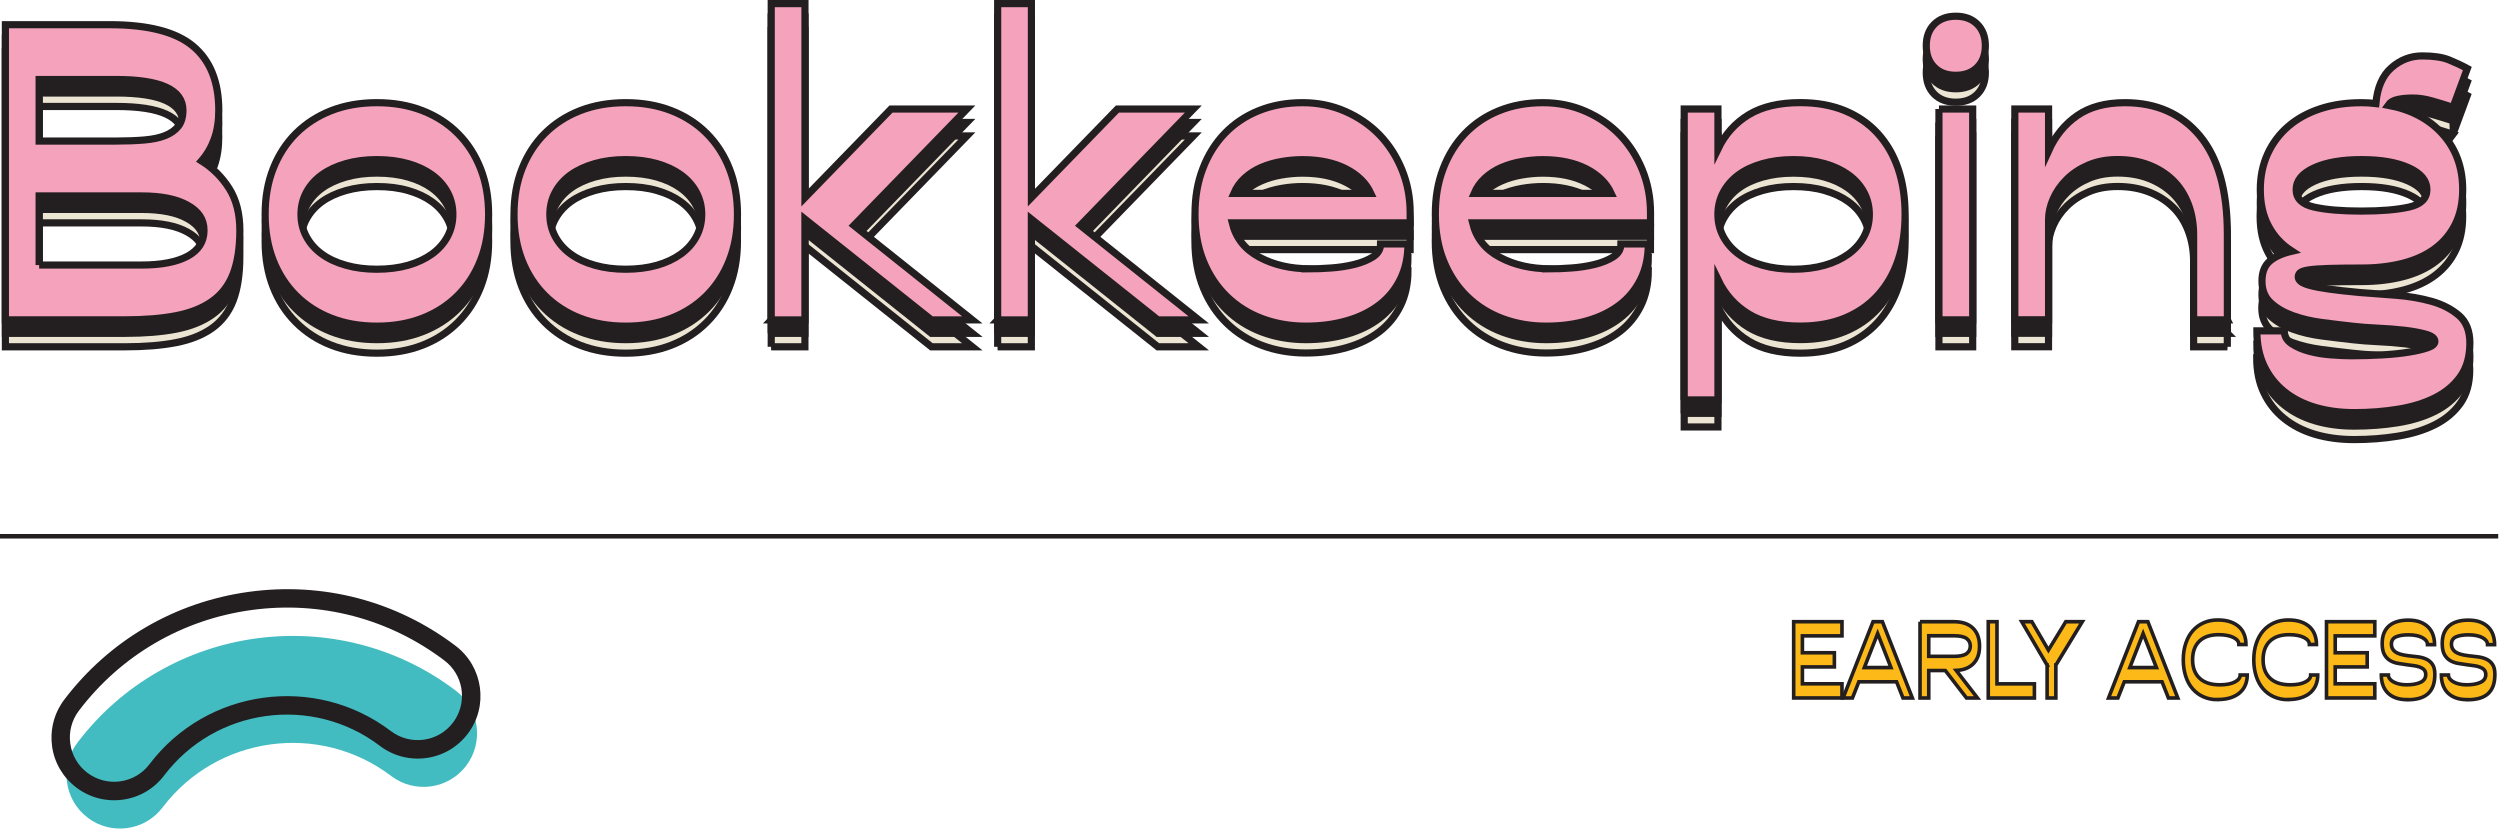
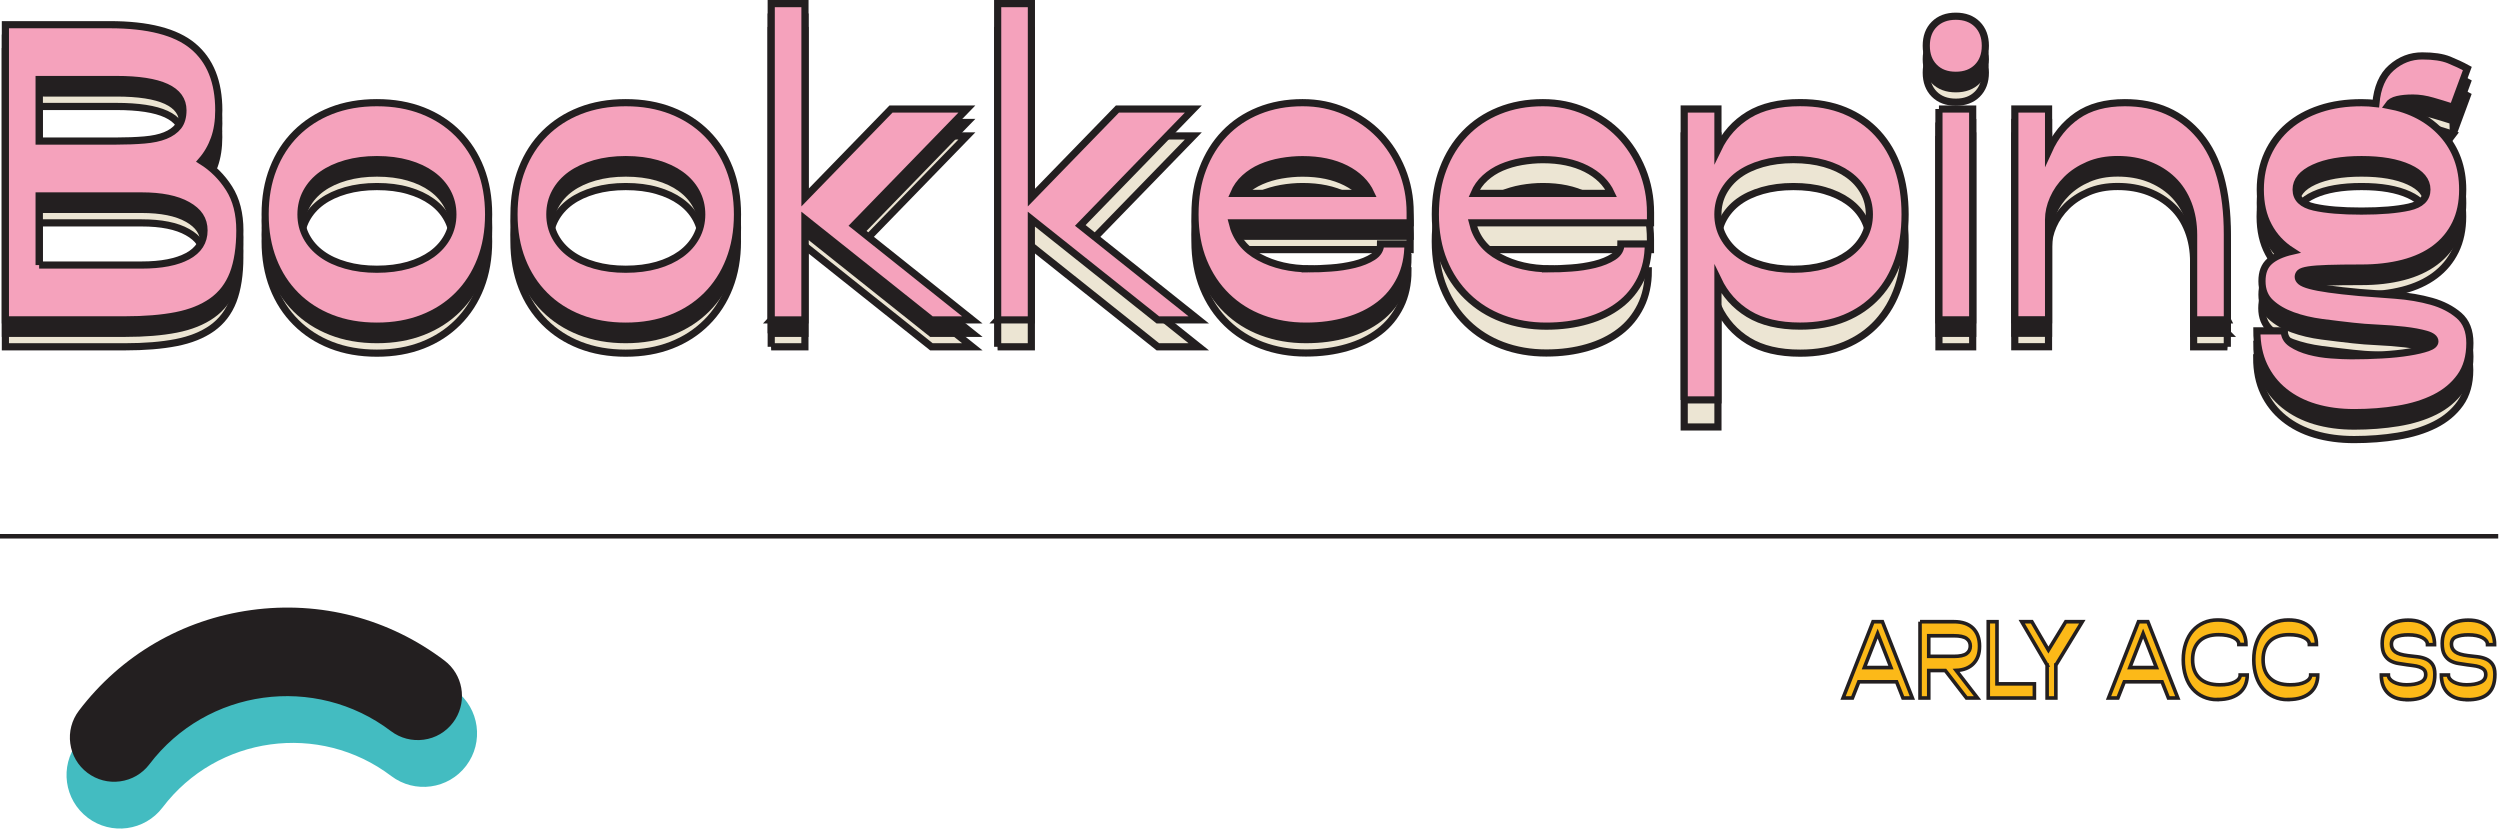
<svg xmlns="http://www.w3.org/2000/svg" id="a" width="463.81" height="153.72" viewBox="0 0 463.81 153.72">
  <g>
    <path d="M16.27,151.7c-4.37-3.31-5.22-9.54-1.91-13.91,16.7-22.02,48.2-26.34,70.22-9.64,4.37,3.31,5.22,9.54,1.91,13.91-3.31,4.37-9.54,5.22-13.91,1.91-13.3-10.09-32.32-7.48-42.41,5.82-3.31,4.37-9.54,5.22-13.91,1.91Z" fill="#43bcc1" />
-     <path d="M9.65,138.41c.42,3.08,2.02,5.81,4.5,7.69,2.48,1.88,5.54,2.68,8.62,2.26,3.08-.42,5.81-2.02,7.69-4.5,9.52-12.54,27.47-15.01,40.01-5.49,2.48,1.88,5.54,2.68,8.62,2.26,3.08-.42,5.81-2.02,7.69-4.5,3.88-5.09,2.87-12.42-2.24-16.3-11.01-8.35-24.64-11.92-38.37-10.03-13.73,1.89-25.89,8.99-34.25,20-.22,.29-.42,.58-.61,.89-1.44,2.3-2.02,5.01-1.65,7.73Zm74.39-4.35c-1.33,1.75-3.25,2.88-5.43,3.17s-4.33-.27-6.08-1.59c-14.05-10.66-34.15-7.9-44.81,6.15-1.33,1.75-3.25,2.87-5.43,3.17-2.17,.3-4.33-.27-6.08-1.59-1.75-1.33-2.88-3.25-3.17-5.43-.3-2.17,.27-4.33,1.59-6.08,7.8-10.28,19.16-16.92,31.99-18.68,12.83-1.76,25.55,1.57,35.84,9.37,3.41,2.58,4.23,7.33,2.01,10.89-.13,.21-.27,.42-.43,.62Z" fill="#231f20" />
+     <path d="M9.65,138.41Zm74.39-4.35c-1.33,1.75-3.25,2.88-5.43,3.17s-4.33-.27-6.08-1.59c-14.05-10.66-34.15-7.9-44.81,6.15-1.33,1.75-3.25,2.87-5.43,3.17-2.17,.3-4.33-.27-6.08-1.59-1.75-1.33-2.88-3.25-3.17-5.43-.3-2.17,.27-4.33,1.59-6.08,7.8-10.28,19.16-16.92,31.99-18.68,12.83-1.76,25.55,1.57,35.84,9.37,3.41,2.58,4.23,7.33,2.01,10.89-.13,.21-.27,.42-.43,.62Z" fill="#231f20" />
  </g>
  <g>
-     <path d="M332.77,115.34h8.96v2.63h-7.34v3.13h5.93v2.63h-5.93v3.13h7.34v2.63h-8.96v-14.16Z" fill="#fcb918" stroke="#231f20" stroke-miterlimit="10" stroke-width=".67" />
    <path d="M347.49,115.34h1.74l5.56,14.16h-1.74l-1.19-3.01h-7l-1.19,3.01h-1.74l5.56-14.16Zm-1.6,8.51h4.93l-2.47-6.31-2.47,6.31Z" fill="#fcb918" stroke="#231f20" stroke-miterlimit="10" stroke-width=".67" />
    <path d="M356.21,115.34h6.31c1.51,0,2.68,.4,3.5,1.19,.82,.8,1.23,1.91,1.23,3.34s-.37,2.44-1.12,3.23c-.75,.79-1.82,1.22-3.21,1.28l3.96,5.12h-2.04l-3.94-5.1h-3.07v5.1h-1.62v-14.16Zm1.62,6.43h4.65c1.12,0,1.91-.17,2.37-.51,.46-.34,.69-.8,.69-1.4s-.23-1.06-.69-1.4c-.46-.34-1.25-.51-2.37-.51h-4.65v3.8Z" fill="#fcb918" stroke="#231f20" stroke-miterlimit="10" stroke-width=".67" />
    <path d="M368.87,115.34h1.62v11.53h6.94v2.63h-8.56v-14.16Z" fill="#fcb918" stroke="#231f20" stroke-miterlimit="10" stroke-width=".67" />
    <path d="M379.77,123.37l-4.69-8.03h1.88l3.07,5.26,3.22-5.26h3.07l-4.89,8.03h-.02v6.13h-1.62v-6.13h-.02Z" fill="#fcb918" stroke="#231f20" stroke-miterlimit="10" stroke-width=".67" />
    <path d="M396.74,115.34h1.74l5.56,14.16h-1.74l-1.19-3.01h-7l-1.19,3.01h-1.74l5.56-14.16Zm-1.6,8.51h4.93l-2.47-6.31-2.47,6.31Z" fill="#fcb918" stroke="#231f20" stroke-miterlimit="10" stroke-width=".67" />
    <path d="M411.38,129.8c-.94,0-1.8-.17-2.58-.52-.78-.34-1.44-.83-2-1.47-.56-.63-.99-1.41-1.29-2.33-.3-.92-.46-1.94-.46-3.07s.16-2.16,.47-3.07c.31-.92,.74-1.69,1.3-2.33s1.23-1.12,2.01-1.47,1.65-.52,2.61-.52,1.73,.12,2.4,.36c.67,.24,1.21,.57,1.63,.98s.72,.89,.92,1.45c.2,.55,.29,1.14,.29,1.76h-1.31c0-.53-.34-.96-1.01-1.3-.67-.34-1.6-.52-2.77-.52-1.55,0-2.74,.41-3.57,1.22-.83,.82-1.24,1.96-1.24,3.43s.43,2.61,1.3,3.43c.87,.82,2.12,1.22,3.75,1.22,1.17,0,2.1-.17,2.77-.52,.67-.34,1.01-.78,1.01-1.3h1.31c0,.62-.1,1.2-.31,1.75-.21,.55-.54,1.03-.98,1.45-.45,.42-1.02,.75-1.72,.99-.7,.24-1.54,.36-2.53,.36Z" fill="#fcb918" stroke="#231f20" stroke-miterlimit="10" stroke-width=".67" />
    <path d="M424.46,129.8c-.94,0-1.8-.17-2.58-.52-.78-.34-1.44-.83-2-1.47-.56-.63-.99-1.41-1.29-2.33-.3-.92-.46-1.94-.46-3.07s.16-2.16,.47-3.07c.31-.92,.74-1.69,1.3-2.33s1.23-1.12,2.01-1.47,1.65-.52,2.61-.52,1.73,.12,2.4,.36c.67,.24,1.21,.57,1.63,.98s.72,.89,.92,1.45c.2,.55,.29,1.14,.29,1.76h-1.31c0-.53-.34-.96-1.01-1.3-.67-.34-1.6-.52-2.77-.52-1.55,0-2.74,.41-3.57,1.22-.83,.82-1.24,1.96-1.24,3.43s.43,2.61,1.3,3.43c.87,.82,2.12,1.22,3.75,1.22,1.17,0,2.1-.17,2.77-.52,.67-.34,1.01-.78,1.01-1.3h1.31c0,.62-.1,1.2-.31,1.75-.21,.55-.54,1.03-.98,1.45-.45,.42-1.02,.75-1.72,.99-.7,.24-1.54,.36-2.53,.36Z" fill="#fcb918" stroke="#231f20" stroke-miterlimit="10" stroke-width=".67" />
-     <path d="M431.62,115.34h8.96v2.63h-7.34v3.13h5.93v2.63h-5.93v3.13h7.34v2.63h-8.96v-14.16Z" fill="#fcb918" stroke="#231f20" stroke-miterlimit="10" stroke-width=".67" />
    <path d="M446.59,129.8c-.86,0-1.6-.12-2.21-.36-.61-.24-1.1-.57-1.49-.99-.38-.42-.66-.9-.84-1.46-.18-.55-.26-1.14-.26-1.76h1.31c0,.26,.09,.5,.26,.72,.17,.22,.41,.42,.72,.58,.3,.16,.66,.29,1.06,.38,.4,.09,.84,.14,1.31,.14,1.09,0,1.96-.15,2.61-.46s.97-.79,.97-1.44c0-.4-.12-.71-.34-.93-.23-.22-.52-.38-.87-.5-.35-.11-.73-.2-1.13-.24-.41-.05-.78-.1-1.13-.15-.5-.08-1.02-.16-1.57-.24s-1.04-.25-1.5-.5c-.45-.25-.82-.62-1.11-1.12-.29-.5-.43-1.19-.43-2.08,0-.75,.11-1.41,.34-1.96,.23-.55,.56-1,.98-1.35,.42-.35,.93-.61,1.53-.78,.59-.17,1.25-.25,1.98-.25,.88,0,1.62,.12,2.24,.36,.62,.24,1.13,.57,1.52,.98,.39,.41,.68,.89,.86,1.45,.18,.55,.27,1.14,.27,1.76h-1.31c0-.53-.32-.96-.95-1.3s-1.5-.52-2.61-.52c-.94,0-1.7,.12-2.28,.37-.57,.25-.86,.71-.86,1.37,0,.58,.23,1.04,.7,1.4,.46,.35,1.26,.59,2.4,.73,.57,.07,1.15,.13,1.74,.2,.59,.07,1.13,.21,1.6,.42s.86,.53,1.16,.96c.3,.43,.46,1.05,.46,1.86,0,.9-.12,1.66-.36,2.26-.24,.61-.59,1.09-1.04,1.46-.45,.36-.99,.62-1.63,.78-.63,.16-1.33,.23-2.1,.23Z" fill="#fcb918" stroke="#231f20" stroke-miterlimit="10" stroke-width=".67" />
    <path d="M457.73,129.8c-.86,0-1.6-.12-2.21-.36-.61-.24-1.1-.57-1.49-.99-.38-.42-.66-.9-.84-1.46-.18-.55-.26-1.14-.26-1.76h1.31c0,.26,.09,.5,.26,.72,.17,.22,.41,.42,.72,.58,.3,.16,.66,.29,1.06,.38,.4,.09,.84,.14,1.31,.14,1.09,0,1.96-.15,2.61-.46s.97-.79,.97-1.44c0-.4-.12-.71-.34-.93-.23-.22-.52-.38-.87-.5-.35-.11-.73-.2-1.13-.24-.41-.05-.78-.1-1.13-.15-.5-.08-1.02-.16-1.57-.24s-1.04-.25-1.5-.5c-.45-.25-.82-.62-1.11-1.12-.29-.5-.43-1.19-.43-2.08,0-.75,.11-1.41,.34-1.96,.23-.55,.56-1,.98-1.35,.42-.35,.93-.61,1.53-.78,.59-.17,1.25-.25,1.98-.25,.88,0,1.62,.12,2.24,.36,.62,.24,1.13,.57,1.52,.98,.39,.41,.68,.89,.86,1.45,.18,.55,.27,1.14,.27,1.76h-1.31c0-.53-.32-.96-.95-1.3s-1.5-.52-2.61-.52c-.94,0-1.7,.12-2.28,.37-.57,.25-.86,.71-.86,1.37,0,.58,.23,1.04,.7,1.4,.46,.35,1.26,.59,2.4,.73,.57,.07,1.15,.13,1.74,.2,.59,.07,1.13,.21,1.6,.42s.86,.53,1.16,.96c.3,.43,.46,1.05,.46,1.86,0,.9-.12,1.66-.36,2.26-.24,.61-.59,1.09-1.04,1.46-.45,.36-.99,.62-1.63,.78-.63,.16-1.33,.23-2.1,.23Z" fill="#fcb918" stroke="#231f20" stroke-miterlimit="10" stroke-width=".67" />
  </g>
  <g>
    <g>
      <g>
        <path d="M1,9.57H20.32c7.15,0,12.31,1.33,15.49,3.99s4.77,6.62,4.77,11.89c0,1.98-.27,3.74-.82,5.28-.55,1.54-1.34,2.91-2.39,4.11,2.08,1.3,3.79,3,5.12,5.09,1.33,2.09,2,4.69,2,7.82s-.42,5.92-1.25,8.06c-.83,2.14-2.14,3.83-3.91,5.09-1.77,1.25-3.99,2.14-6.65,2.66-2.66,.52-5.84,.78-9.54,.78H1V9.57ZM7.26,31.17h14.24c1.98,0,3.74-.07,5.28-.2,1.54-.13,2.83-.4,3.87-.82,1.04-.42,1.85-.99,2.42-1.72s.86-1.72,.86-2.97c0-3.81-4.12-5.71-12.36-5.71H7.26v11.42Zm0,23H26.27c3.65,0,6.49-.55,8.53-1.64,2.03-1.09,3.05-2.69,3.05-4.77s-1.02-3.55-3.05-4.69c-2.03-1.15-4.88-1.72-8.53-1.72H7.26v12.83Z" fill="#ece5d3" stroke="#231f20" stroke-miterlimit="10" stroke-width="1.33" />
        <path d="M49.19,44.78c0-3.13,.5-5.96,1.49-8.49,.99-2.53,2.4-4.71,4.22-6.53s4-3.23,6.53-4.23c2.53-.99,5.36-1.49,8.49-1.49s5.96,.5,8.49,1.49c2.53,.99,4.71,2.4,6.53,4.23,1.83,1.83,3.23,4,4.22,6.53,.99,2.53,1.49,5.36,1.49,8.49s-.5,5.96-1.49,8.49c-.99,2.53-2.4,4.71-4.22,6.53-1.83,1.83-4,3.24-6.53,4.23-2.53,.99-5.36,1.49-8.49,1.49s-5.96-.5-8.49-1.49c-2.53-.99-4.71-2.4-6.53-4.23-1.83-1.83-3.23-4-4.22-6.53-.99-2.53-1.49-5.36-1.49-8.49Zm6.65,0c0,1.51,.34,2.89,1.02,4.15,.68,1.25,1.63,2.32,2.86,3.21,1.22,.89,2.71,1.58,4.46,2.07,1.75,.5,3.66,.74,5.75,.74s4.07-.25,5.79-.74c1.72-.5,3.19-1.19,4.42-2.07,1.23-.89,2.18-1.96,2.86-3.21,.68-1.25,1.02-2.63,1.02-4.15s-.34-2.89-1.02-4.15c-.68-1.25-1.63-2.32-2.86-3.21-1.23-.89-2.7-1.58-4.42-2.07-1.72-.5-3.65-.74-5.79-.74s-4,.25-5.75,.74c-1.75,.5-3.24,1.19-4.46,2.07-1.23,.89-2.18,1.96-2.86,3.21-.68,1.25-1.02,2.63-1.02,4.15Z" fill="#ece5d3" stroke="#231f20" stroke-miterlimit="10" stroke-width="1.33" />
        <path d="M95.35,44.78c0-3.13,.5-5.96,1.49-8.49,.99-2.53,2.4-4.71,4.22-6.53s4-3.23,6.53-4.23c2.53-.99,5.36-1.49,8.49-1.49s5.96,.5,8.49,1.49c2.53,.99,4.71,2.4,6.53,4.23,1.83,1.83,3.23,4,4.22,6.53,.99,2.53,1.49,5.36,1.49,8.49s-.5,5.96-1.49,8.49c-.99,2.53-2.4,4.71-4.22,6.53-1.83,1.83-4,3.24-6.53,4.23-2.53,.99-5.36,1.49-8.49,1.49s-5.96-.5-8.49-1.49c-2.53-.99-4.71-2.4-6.53-4.23-1.83-1.83-3.23-4-4.22-6.53-.99-2.53-1.49-5.36-1.49-8.49Zm6.65,0c0,1.51,.34,2.89,1.02,4.15,.68,1.25,1.63,2.32,2.86,3.21,1.22,.89,2.71,1.58,4.46,2.07,1.75,.5,3.66,.74,5.75,.74s4.07-.25,5.79-.74c1.72-.5,3.19-1.19,4.42-2.07,1.23-.89,2.18-1.96,2.86-3.21,.68-1.25,1.02-2.63,1.02-4.15s-.34-2.89-1.02-4.15c-.68-1.25-1.63-2.32-2.86-3.21-1.23-.89-2.7-1.58-4.42-2.07-1.72-.5-3.65-.74-5.79-.74s-4,.25-5.75,.74c-1.75,.5-3.24,1.19-4.46,2.07-1.23,.89-2.18,1.96-2.86,3.21-.68,1.25-1.02,2.63-1.02,4.15Z" fill="#ece5d3" stroke="#231f20" stroke-miterlimit="10" stroke-width="1.33" />
        <path d="M143.08,64.34V5.66h6.26V41.65l15.96-16.43h14.08l-20.97,21.59,21.98,17.53h-7.59l-23.47-18.7v18.7h-6.26Z" fill="#ece5d3" stroke="#231f20" stroke-miterlimit="10" stroke-width="1.33" />
        <path d="M1,7.07H20.33c7.15,0,12.31,1.33,15.49,3.99,3.18,2.66,4.77,6.63,4.77,11.89,0,1.98-.27,3.74-.82,5.28-.55,1.54-1.34,2.91-2.39,4.11,2.09,1.3,3.79,3,5.12,5.09,1.33,2.09,2,4.69,2,7.82s-.42,5.92-1.25,8.06c-.83,2.14-2.14,3.83-3.91,5.09-1.77,1.25-3.99,2.14-6.65,2.66-2.66,.52-5.84,.78-9.55,.78H1V7.07ZM7.26,28.67h14.24c1.98,0,3.74-.07,5.28-.2,1.54-.13,2.83-.4,3.87-.82,1.04-.42,1.85-.99,2.43-1.72,.57-.73,.86-1.72,.86-2.97,0-3.81-4.12-5.71-12.36-5.71H7.26v11.42Zm0,23H26.27c3.65,0,6.49-.55,8.53-1.64,2.03-1.09,3.05-2.69,3.05-4.77s-1.02-3.55-3.05-4.69c-2.03-1.15-4.88-1.72-8.53-1.72H7.26v12.83Z" fill="#231f20" stroke="#231f20" stroke-miterlimit="10" stroke-width="1.33" />
        <path d="M49.2,42.28c0-3.13,.49-5.96,1.49-8.49,.99-2.53,2.4-4.71,4.22-6.53,1.83-1.83,4-3.23,6.53-4.22,2.53-.99,5.36-1.49,8.49-1.49s5.96,.5,8.49,1.49c2.53,.99,4.71,2.4,6.53,4.22,1.83,1.83,3.23,4,4.22,6.53,.99,2.53,1.49,5.36,1.49,8.49s-.5,5.96-1.49,8.49c-.99,2.53-2.4,4.71-4.22,6.53-1.83,1.83-4,3.23-6.53,4.22-2.53,.99-5.36,1.49-8.49,1.49s-5.96-.5-8.49-1.49c-2.53-.99-4.71-2.4-6.53-4.22-1.83-1.82-3.23-4-4.22-6.53-.99-2.53-1.49-5.36-1.49-8.49Zm6.65,0c0,1.51,.34,2.89,1.02,4.15,.68,1.25,1.63,2.32,2.86,3.21,1.22,.89,2.71,1.58,4.46,2.07,1.75,.5,3.66,.74,5.75,.74s4.07-.25,5.79-.74c1.72-.49,3.19-1.19,4.42-2.07,1.22-.89,2.18-1.96,2.86-3.21,.68-1.25,1.02-2.63,1.02-4.15s-.34-2.9-1.02-4.15c-.68-1.25-1.63-2.32-2.86-3.21-1.23-.89-2.7-1.58-4.42-2.07-1.72-.49-3.65-.74-5.79-.74s-4,.25-5.75,.74c-1.75,.5-3.23,1.19-4.46,2.07-1.23,.89-2.18,1.96-2.86,3.21-.68,1.25-1.02,2.63-1.02,4.15Z" fill="#231f20" stroke="#231f20" stroke-miterlimit="10" stroke-width="1.33" />
        <path d="M95.36,42.28c0-3.13,.49-5.96,1.49-8.49,.99-2.53,2.4-4.71,4.22-6.53,1.83-1.83,4-3.23,6.53-4.22,2.53-.99,5.36-1.49,8.49-1.49s5.96,.5,8.49,1.49c2.53,.99,4.71,2.4,6.53,4.22,1.82,1.83,3.23,4,4.22,6.53,.99,2.53,1.49,5.36,1.49,8.49s-.5,5.96-1.49,8.49c-.99,2.53-2.4,4.71-4.22,6.53-1.83,1.83-4,3.23-6.53,4.22-2.53,.99-5.36,1.49-8.49,1.49s-5.96-.5-8.49-1.49c-2.53-.99-4.71-2.4-6.53-4.22-1.83-1.82-3.23-4-4.22-6.53-.99-2.53-1.49-5.36-1.49-8.49Zm6.65,0c0,1.51,.34,2.89,1.02,4.15,.68,1.25,1.63,2.32,2.86,3.21,1.22,.89,2.71,1.58,4.46,2.07,1.75,.5,3.66,.74,5.75,.74s4.07-.25,5.79-.74c1.72-.49,3.19-1.19,4.42-2.07,1.22-.89,2.18-1.96,2.86-3.21s1.02-2.63,1.02-4.15-.34-2.9-1.02-4.15-1.63-2.32-2.86-3.21c-1.23-.89-2.7-1.58-4.42-2.07-1.72-.49-3.65-.74-5.79-.74s-4,.25-5.75,.74c-1.75,.5-3.23,1.19-4.46,2.07-1.23,.89-2.18,1.96-2.86,3.21-.68,1.25-1.02,2.63-1.02,4.15Z" fill="#231f20" stroke="#231f20" stroke-miterlimit="10" stroke-width="1.33" />
        <path d="M143.08,61.84V3.16h6.26V39.15l15.96-16.43h14.08l-20.97,21.59,21.98,17.53h-7.59l-23.47-18.7v18.7h-6.26Z" fill="#231f20" stroke="#231f20" stroke-miterlimit="10" stroke-width="1.33" />
        <path d="M1,4.58H20.33c7.15,0,12.31,1.33,15.49,3.99,3.18,2.66,4.77,6.62,4.77,11.89,0,1.98-.27,3.74-.82,5.28-.55,1.54-1.34,2.91-2.39,4.11,2.09,1.3,3.79,3,5.12,5.09,1.33,2.09,2,4.69,2,7.82s-.42,5.92-1.25,8.06c-.83,2.14-2.14,3.83-3.91,5.08-1.77,1.25-3.99,2.14-6.65,2.66-2.66,.52-5.84,.78-9.55,.78H1V4.58ZM7.26,26.17h14.24c1.98,0,3.74-.07,5.28-.2,1.54-.13,2.83-.4,3.87-.82,1.04-.42,1.85-.99,2.43-1.72,.57-.73,.86-1.72,.86-2.97,0-3.81-4.12-5.71-12.36-5.71H7.26v11.42Zm0,23H26.27c3.65,0,6.49-.55,8.53-1.64,2.03-1.1,3.05-2.69,3.05-4.77s-1.02-3.55-3.05-4.69c-2.03-1.15-4.88-1.72-8.53-1.72H7.26v12.83Z" fill="#f5a2bc" stroke="#231f20" stroke-miterlimit="10" stroke-width="1.33" />
        <path d="M49.19,39.78c0-3.13,.49-5.96,1.49-8.49,.99-2.53,2.4-4.71,4.22-6.53,1.83-1.82,4-3.23,6.53-4.22,2.53-.99,5.36-1.49,8.49-1.49s5.96,.5,8.49,1.49c2.53,.99,4.71,2.4,6.53,4.22,1.83,1.83,3.23,4,4.22,6.53,.99,2.53,1.49,5.36,1.49,8.49s-.5,5.96-1.49,8.49c-.99,2.53-2.4,4.71-4.22,6.53-1.83,1.83-4,3.23-6.53,4.22-2.53,.99-5.36,1.49-8.49,1.49s-5.96-.5-8.49-1.49c-2.53-.99-4.71-2.4-6.53-4.22-1.83-1.83-3.23-4-4.22-6.53-.99-2.53-1.49-5.36-1.49-8.49Zm6.65,0c0,1.51,.34,2.9,1.02,4.15,.68,1.25,1.63,2.32,2.86,3.21,1.22,.89,2.71,1.58,4.46,2.07,1.75,.5,3.66,.74,5.75,.74s4.07-.25,5.79-.74c1.72-.49,3.19-1.19,4.42-2.07,1.22-.89,2.18-1.96,2.86-3.21,.68-1.25,1.02-2.63,1.02-4.15s-.34-2.89-1.02-4.15c-.68-1.25-1.63-2.32-2.86-3.21-1.23-.89-2.7-1.58-4.42-2.07-1.72-.49-3.65-.74-5.79-.74s-4,.25-5.75,.74c-1.75,.5-3.23,1.19-4.46,2.07-1.23,.89-2.18,1.96-2.86,3.21-.68,1.25-1.02,2.64-1.02,4.15Z" fill="#f5a2bc" stroke="#231f20" stroke-miterlimit="10" stroke-width="1.33" />
        <path d="M95.36,39.78c0-3.13,.49-5.96,1.49-8.49,.99-2.53,2.4-4.71,4.22-6.53,1.83-1.82,4-3.23,6.53-4.22,2.53-.99,5.36-1.49,8.49-1.49s5.96,.5,8.49,1.49c2.53,.99,4.71,2.4,6.53,4.22,1.82,1.83,3.23,4,4.22,6.53,.99,2.53,1.49,5.36,1.49,8.49s-.5,5.96-1.49,8.49c-.99,2.53-2.4,4.71-4.22,6.53-1.83,1.83-4,3.23-6.53,4.22-2.53,.99-5.36,1.49-8.49,1.49s-5.96-.5-8.49-1.49c-2.53-.99-4.71-2.4-6.53-4.22-1.83-1.83-3.23-4-4.22-6.53-.99-2.53-1.49-5.36-1.49-8.49Zm6.65,0c0,1.51,.34,2.9,1.02,4.15,.68,1.25,1.63,2.32,2.86,3.21,1.22,.89,2.71,1.58,4.46,2.07,1.75,.5,3.66,.74,5.75,.74s4.07-.25,5.79-.74c1.72-.49,3.19-1.19,4.42-2.07,1.22-.89,2.18-1.96,2.86-3.21s1.02-2.63,1.02-4.15-.34-2.89-1.02-4.15c-.68-1.25-1.63-2.32-2.86-3.21-1.23-.89-2.7-1.58-4.42-2.07-1.72-.49-3.65-.74-5.79-.74s-4,.25-5.75,.74c-1.75,.5-3.23,1.19-4.46,2.07-1.23,.89-2.18,1.96-2.86,3.21-.68,1.25-1.02,2.64-1.02,4.15Z" fill="#f5a2bc" stroke="#231f20" stroke-miterlimit="10" stroke-width="1.33" />
        <path d="M143.08,59.34V.67h6.26V36.66l15.96-16.43h14.08l-20.97,21.59,21.98,17.53h-7.59l-23.47-18.7v18.7h-6.26Z" fill="#f5a2bc" stroke="#231f20" stroke-miterlimit="10" stroke-width="1.33" />
      </g>
      <g>
        <path d="M185.09,64.34V5.66h6.26V41.65l15.96-16.43h14.08l-20.97,21.59,21.98,17.53h-7.59l-23.47-18.7v18.7h-6.26Z" fill="#ece5d3" stroke="#231f20" stroke-miterlimit="10" stroke-width="1.33" />
        <path d="M242.99,54.87c1.1,0,2.4-.05,3.91-.16,1.51-.1,2.96-.33,4.34-.67,1.38-.34,2.54-.81,3.48-1.41,.94-.6,1.41-1.4,1.41-2.39h5.08c0,2.45-.47,4.63-1.41,6.53-.94,1.9-2.24,3.5-3.91,4.77-1.67,1.28-3.67,2.26-5.99,2.93-2.32,.68-4.86,1.02-7.63,1.02-2.92,0-5.63-.47-8.14-1.41-2.5-.94-4.68-2.31-6.53-4.11-1.85-1.8-3.3-3.98-4.34-6.53-1.04-2.55-1.57-5.45-1.57-8.68s.48-5.96,1.45-8.49c.96-2.53,2.32-4.71,4.07-6.53,1.75-1.83,3.85-3.23,6.3-4.23,2.45-.99,5.16-1.49,8.14-1.49,2.82,0,5.45,.54,7.9,1.6,2.45,1.07,4.56,2.52,6.34,4.34,1.77,1.83,3.17,3.99,4.19,6.49,1.02,2.5,1.53,5.16,1.53,7.98v1.88h-33.02c.68,2.82,2.36,4.94,5.05,6.38,2.69,1.43,5.8,2.15,9.35,2.15Zm11.34-14c-.89-1.93-2.44-3.45-4.66-4.58-2.22-1.12-4.89-1.68-8.02-1.68-1.3,0-2.62,.12-3.95,.35-1.33,.24-2.57,.6-3.72,1.1-1.15,.5-2.17,1.15-3.05,1.96-.89,.81-1.56,1.76-2.03,2.86h25.43Z" fill="#ece5d3" stroke="#231f20" stroke-miterlimit="10" stroke-width="1.33" />
        <path d="M287.58,54.87c1.1,0,2.4-.05,3.91-.16,1.51-.1,2.96-.33,4.34-.67,1.38-.34,2.54-.81,3.48-1.41,.94-.6,1.41-1.4,1.41-2.39h5.08c0,2.45-.47,4.63-1.41,6.53-.94,1.9-2.24,3.5-3.91,4.77-1.67,1.28-3.67,2.26-5.99,2.93-2.32,.68-4.86,1.02-7.63,1.02-2.92,0-5.63-.47-8.14-1.41-2.5-.94-4.68-2.31-6.53-4.11-1.85-1.8-3.3-3.98-4.34-6.53-1.04-2.55-1.57-5.45-1.57-8.68s.48-5.96,1.45-8.49c.96-2.53,2.32-4.71,4.07-6.53,1.75-1.83,3.85-3.23,6.3-4.23,2.45-.99,5.16-1.49,8.14-1.49,2.82,0,5.45,.54,7.9,1.6,2.45,1.07,4.56,2.52,6.34,4.34,1.77,1.83,3.17,3.99,4.19,6.49,1.02,2.5,1.53,5.16,1.53,7.98v1.88h-33.02c.68,2.82,2.36,4.94,5.05,6.38,2.69,1.43,5.8,2.15,9.35,2.15Zm11.34-14c-.89-1.93-2.44-3.45-4.66-4.58-2.22-1.12-4.89-1.68-8.02-1.68-1.3,0-2.62,.12-3.95,.35-1.33,.24-2.57,.6-3.72,1.1-1.15,.5-2.17,1.15-3.05,1.96-.89,.81-1.56,1.76-2.03,2.86h25.43Z" fill="#ece5d3" stroke="#231f20" stroke-miterlimit="10" stroke-width="1.33" />
        <path d="M312.46,79.2V25.22h6.26v7.43c1.3-2.71,3.19-4.82,5.67-6.34,2.48-1.51,5.67-2.27,9.58-2.27,3.13,0,5.89,.5,8.29,1.49,2.4,.99,4.43,2.4,6.1,4.23,1.67,1.83,2.93,4,3.79,6.53,.86,2.53,1.29,5.36,1.29,8.49s-.43,5.96-1.29,8.49c-.86,2.53-2.13,4.71-3.79,6.53-1.67,1.83-3.7,3.24-6.1,4.23-2.4,.99-5.16,1.49-8.29,1.49-3.91,0-7.11-.76-9.58-2.27-2.48-1.51-4.37-3.62-5.67-6.34v22.3h-6.26Zm34.35-34.42c0-1.51-.34-2.89-1.02-4.15s-1.63-2.32-2.86-3.21c-1.23-.89-2.7-1.58-4.42-2.07-1.72-.5-3.65-.74-5.79-.74s-4,.25-5.75,.74c-1.75,.5-3.22,1.19-4.42,2.07-1.2,.89-2.14,1.96-2.82,3.21-.68,1.25-1.02,2.63-1.02,4.15s.34,2.89,1.02,4.15c.68,1.25,1.62,2.32,2.82,3.21,1.2,.89,2.67,1.58,4.42,2.07,1.75,.5,3.66,.74,5.75,.74s4.07-.25,5.79-.74c1.72-.5,3.19-1.19,4.42-2.07,1.22-.89,2.18-1.96,2.86-3.21s1.02-2.63,1.02-4.15Z" fill="#ece5d3" stroke="#231f20" stroke-miterlimit="10" stroke-width="1.33" />
        <path d="M357.37,13.48c0-1.67,.5-3,1.49-3.99,.99-.99,2.32-1.49,3.99-1.49s3,.5,3.99,1.49c.99,.99,1.49,2.32,1.49,3.99s-.5,3-1.49,3.99c-.99,.99-2.32,1.49-3.99,1.49s-3-.5-3.99-1.49c-.99-.99-1.49-2.32-1.49-3.99Zm2.35,11.74h6.26v39.12h-6.26V25.22Z" fill="#ece5d3" stroke="#231f20" stroke-miterlimit="10" stroke-width="1.33" />
        <path d="M413.23,64.34h-6.26v-15.73c0-2.14-.34-4.08-1.02-5.83-.68-1.75-1.64-3.22-2.9-4.42-1.25-1.2-2.74-2.12-4.46-2.78-1.72-.65-3.63-.98-5.71-.98s-3.85,.34-5.44,1.02c-1.59,.68-2.93,1.57-4.03,2.66-1.1,1.1-1.93,2.3-2.5,3.6-.57,1.3-.86,2.58-.86,3.83v18.62h-6.26V25.22h6.26v7.75c1.25-2.76,3.02-4.94,5.32-6.53,2.29-1.59,5.24-2.39,8.84-2.39,5.84,0,10.47,2.05,13.89,6.14,3.42,4.1,5.12,10.18,5.12,18.27v15.88Z" fill="#ece5d3" stroke="#231f20" stroke-miterlimit="10" stroke-width="1.33" />
        <path d="M455.09,24.91c-1.3-.42-2.58-.81-3.83-1.17-1.25-.36-2.45-.55-3.6-.55s-2.05,.09-2.86,.27c-.81,.18-1.4,.54-1.76,1.06,4.22,.78,7.59,2.56,10.09,5.32,2.5,2.76,3.75,6.21,3.75,10.33,0,2.4-.44,4.51-1.33,6.34-.89,1.83-2.15,3.35-3.79,4.58-1.64,1.23-3.63,2.14-5.95,2.74-2.32,.6-4.89,.9-7.71,.9-2.61,0-4.69,.03-6.26,.08-1.56,.05-2.75,.14-3.56,.27-.81,.13-1.33,.3-1.57,.51-.23,.21-.35,.47-.35,.78s.16,.6,.47,.86c.31,.26,.9,.51,1.76,.74,.86,.23,2.02,.46,3.48,.67,1.46,.21,3.34,.42,5.63,.62,2.08,.16,4.33,.33,6.73,.51,2.4,.18,4.62,.56,6.65,1.13,2.03,.57,3.73,1.45,5.08,2.62,1.36,1.17,2.03,2.88,2.03,5.12,0,2.5-.59,4.58-1.76,6.22-1.17,1.64-2.75,2.96-4.73,3.95-1.98,.99-4.26,1.69-6.85,2.11-2.58,.42-5.28,.63-8.1,.63-2.66,0-5.08-.33-7.28-.98-2.19-.65-4.1-1.63-5.71-2.93-1.62-1.3-2.87-2.9-3.76-4.77-.89-1.88-1.33-4.04-1.33-6.49h5.09c0,.99,.46,1.79,1.37,2.39,.91,.6,2.01,1.07,3.29,1.41,1.28,.34,2.63,.56,4.07,.67,1.43,.1,2.67,.16,3.72,.16,1.93,0,3.82-.05,5.67-.16,1.85-.11,3.51-.27,4.97-.51,1.46-.23,2.63-.51,3.52-.82,.89-.31,1.33-.7,1.33-1.17,0-.57-.55-1.02-1.64-1.33-1.1-.31-2.43-.56-3.99-.74-1.56-.18-3.22-.31-4.97-.39-1.75-.08-3.27-.2-4.58-.35-1.88-.21-3.81-.44-5.79-.7-1.98-.26-3.79-.69-5.44-1.29-1.64-.6-3-1.4-4.07-2.39-1.07-.99-1.6-2.32-1.6-3.99s.47-2.84,1.41-3.68c.94-.83,2.32-1.46,4.15-1.88-1.88-1.2-3.33-2.75-4.34-4.66-1.02-1.9-1.53-4.16-1.53-6.77,0-2.45,.46-4.67,1.37-6.65,.91-1.98,2.19-3.68,3.83-5.08,1.64-1.41,3.61-2.49,5.91-3.25,2.29-.76,4.85-1.13,7.67-1.13,.47,0,.93,.01,1.37,.04,.44,.03,.87,.07,1.29,.12,.26-2.97,1.23-5.19,2.9-6.65,1.67-1.46,3.57-2.19,5.71-2.19s3.74,.25,4.97,.74c1.23,.5,2.36,1.03,3.4,1.6l-2.66,7.2Zm-29.1,15.26c0,1.67,1.11,2.75,3.33,3.25,2.22,.5,5.15,.74,8.8,.74s6.58-.25,8.8-.74c2.22-.5,3.33-1.58,3.33-3.25s-1.11-3.01-3.33-4.03c-2.22-1.02-5.15-1.53-8.8-1.53s-6.58,.51-8.8,1.53c-2.22,1.02-3.33,2.36-3.33,4.03Z" fill="#ece5d3" stroke="#231f20" stroke-miterlimit="10" stroke-width="1.33" />
-         <path d="M185.09,61.84V3.16h6.26V39.15l15.96-16.43h14.08l-20.97,21.59,21.98,17.53h-7.59l-23.47-18.7v18.7h-6.26Z" fill="#231f20" stroke="#231f20" stroke-miterlimit="10" stroke-width="1.33" />
        <path d="M242.99,52.38c1.1,0,2.4-.05,3.91-.16,1.51-.1,2.96-.33,4.34-.66,1.38-.34,2.54-.81,3.48-1.41,.94-.6,1.41-1.4,1.41-2.39h5.08c0,2.45-.47,4.63-1.41,6.53-.94,1.91-2.24,3.5-3.91,4.77-1.67,1.28-3.66,2.26-5.99,2.93-2.32,.68-4.86,1.02-7.63,1.02-2.92,0-5.63-.47-8.14-1.41-2.5-.94-4.68-2.31-6.53-4.11-1.85-1.8-3.3-3.98-4.34-6.53-1.04-2.55-1.56-5.45-1.56-8.68s.48-5.96,1.45-8.49c.96-2.53,2.32-4.71,4.07-6.53,1.75-1.83,3.85-3.23,6.3-4.22,2.45-.99,5.16-1.49,8.14-1.49,2.82,0,5.45,.54,7.9,1.6,2.45,1.07,4.56,2.52,6.34,4.34,1.77,1.83,3.17,3.99,4.19,6.49,1.02,2.5,1.53,5.16,1.53,7.98v1.88h-33.02c.68,2.82,2.36,4.94,5.05,6.38,2.69,1.44,5.8,2.15,9.35,2.15Zm11.34-14c-.89-1.93-2.44-3.46-4.66-4.58-2.22-1.12-4.89-1.68-8.02-1.68-1.3,0-2.62,.12-3.95,.35-1.33,.23-2.57,.6-3.72,1.1-1.15,.5-2.16,1.15-3.05,1.96-.89,.81-1.56,1.76-2.03,2.86h25.43Z" fill="#231f20" stroke="#231f20" stroke-miterlimit="10" stroke-width="1.33" />
-         <path d="M287.58,52.38c1.1,0,2.4-.05,3.91-.16,1.51-.1,2.96-.33,4.34-.66,1.38-.34,2.54-.81,3.48-1.41,.94-.6,1.41-1.4,1.41-2.39h5.08c0,2.45-.47,4.63-1.41,6.53-.94,1.91-2.24,3.5-3.91,4.77-1.67,1.28-3.66,2.26-5.99,2.93-2.32,.68-4.86,1.02-7.63,1.02-2.92,0-5.63-.47-8.14-1.41-2.5-.94-4.68-2.31-6.53-4.11-1.85-1.8-3.3-3.98-4.34-6.53-1.04-2.55-1.56-5.45-1.56-8.68s.48-5.96,1.45-8.49c.96-2.53,2.32-4.71,4.07-6.53,1.75-1.83,3.85-3.23,6.3-4.22,2.45-.99,5.16-1.49,8.14-1.49,2.82,0,5.45,.54,7.9,1.6,2.45,1.07,4.56,2.52,6.34,4.34,1.77,1.83,3.17,3.99,4.19,6.49,1.02,2.5,1.53,5.16,1.53,7.98v1.88h-33.02c.68,2.82,2.36,4.94,5.05,6.38,2.69,1.44,5.8,2.15,9.35,2.15Zm11.34-14c-.89-1.93-2.44-3.46-4.66-4.58-2.22-1.12-4.89-1.68-8.02-1.68-1.3,0-2.62,.12-3.95,.35-1.33,.23-2.57,.6-3.72,1.1-1.15,.5-2.16,1.15-3.05,1.96-.89,.81-1.56,1.76-2.03,2.86h25.43Z" fill="#231f20" stroke="#231f20" stroke-miterlimit="10" stroke-width="1.33" />
-         <path d="M312.46,76.71V22.72h6.26v7.43c1.3-2.71,3.19-4.82,5.67-6.34,2.48-1.51,5.67-2.27,9.58-2.27,3.13,0,5.89,.5,8.29,1.49,2.4,.99,4.43,2.4,6.1,4.22,1.67,1.83,2.93,4,3.79,6.53,.86,2.53,1.29,5.36,1.29,8.49s-.43,5.96-1.29,8.49c-.86,2.53-2.13,4.71-3.79,6.53-1.67,1.83-3.7,3.23-6.1,4.22-2.4,.99-5.16,1.49-8.29,1.49-3.91,0-7.11-.76-9.58-2.27-2.48-1.51-4.37-3.63-5.67-6.34v22.3h-6.26Zm34.35-34.42c0-1.51-.34-2.9-1.02-4.15-.68-1.25-1.63-2.32-2.86-3.21-1.23-.89-2.7-1.58-4.42-2.07-1.72-.49-3.65-.74-5.79-.74s-4,.25-5.75,.74c-1.75,.5-3.22,1.19-4.42,2.07-1.2,.89-2.14,1.96-2.82,3.21-.68,1.25-1.02,2.63-1.02,4.15s.34,2.89,1.02,4.15c.68,1.25,1.62,2.32,2.82,3.21,1.2,.89,2.67,1.58,4.42,2.07,1.75,.5,3.66,.74,5.75,.74s4.07-.25,5.79-.74c1.72-.49,3.19-1.19,4.42-2.07,1.22-.89,2.18-1.96,2.86-3.21,.68-1.25,1.02-2.63,1.02-4.15Z" fill="#231f20" stroke="#231f20" stroke-miterlimit="10" stroke-width="1.33" />
        <path d="M357.37,10.99c0-1.67,.49-3,1.49-3.99,.99-.99,2.32-1.49,3.99-1.49s3,.5,3.99,1.49c.99,.99,1.49,2.32,1.49,3.99s-.5,3-1.49,3.99c-.99,.99-2.32,1.49-3.99,1.49s-3-.49-3.99-1.49c-.99-.99-1.49-2.32-1.49-3.99Zm2.35,11.74h6.26V61.84h-6.26V22.72Z" fill="#231f20" stroke="#231f20" stroke-miterlimit="10" stroke-width="1.33" />
        <path d="M413.23,61.84h-6.26v-15.73c0-2.14-.34-4.08-1.02-5.83-.68-1.75-1.64-3.22-2.89-4.42-1.25-1.2-2.74-2.12-4.46-2.78-1.72-.65-3.63-.98-5.71-.98s-3.85,.34-5.44,1.02c-1.59,.68-2.93,1.57-4.03,2.66s-1.93,2.3-2.5,3.6c-.57,1.3-.86,2.58-.86,3.83v18.62h-6.26V22.72h6.26v7.75c1.25-2.76,3.02-4.94,5.32-6.53,2.29-1.59,5.24-2.39,8.84-2.39,5.84,0,10.47,2.05,13.89,6.14,3.42,4.1,5.12,10.19,5.12,18.27v15.88Z" fill="#231f20" stroke="#231f20" stroke-miterlimit="10" stroke-width="1.33" />
        <path d="M455.09,22.41c-1.3-.42-2.58-.81-3.83-1.17-1.25-.36-2.45-.55-3.6-.55s-2.05,.09-2.86,.27c-.81,.18-1.4,.54-1.76,1.06,4.22,.78,7.59,2.56,10.09,5.32,2.5,2.77,3.76,6.21,3.76,10.33,0,2.4-.44,4.51-1.33,6.34-.89,1.83-2.15,3.35-3.79,4.58-1.64,1.23-3.63,2.14-5.95,2.74-2.32,.6-4.89,.9-7.71,.9-2.61,0-4.69,.03-6.26,.08-1.56,.05-2.75,.14-3.56,.27-.81,.13-1.33,.3-1.56,.51-.23,.21-.35,.47-.35,.78s.16,.6,.47,.86c.31,.26,.9,.51,1.76,.74,.86,.23,2.02,.46,3.48,.66,1.46,.21,3.34,.42,5.63,.63,2.08,.16,4.33,.33,6.73,.51,2.4,.18,4.62,.56,6.65,1.13,2.03,.57,3.73,1.45,5.09,2.62,1.36,1.17,2.03,2.88,2.03,5.12,0,2.5-.59,4.58-1.76,6.22-1.17,1.64-2.75,2.96-4.73,3.95-1.98,.99-4.26,1.69-6.85,2.11-2.58,.42-5.28,.63-8.1,.63-2.66,0-5.08-.33-7.28-.98-2.19-.65-4.09-1.63-5.71-2.93-1.62-1.3-2.87-2.9-3.76-4.77-.89-1.88-1.33-4.04-1.33-6.49h5.09c0,.99,.46,1.79,1.37,2.39,.91,.6,2.01,1.07,3.29,1.41,1.28,.34,2.63,.56,4.07,.66,1.43,.1,2.67,.16,3.72,.16,1.93,0,3.82-.05,5.67-.16,1.85-.1,3.51-.27,4.97-.51,1.46-.23,2.63-.51,3.52-.82,.89-.31,1.33-.7,1.33-1.17,0-.57-.55-1.02-1.64-1.33-1.09-.31-2.43-.56-3.99-.74-1.56-.18-3.22-.31-4.97-.39-1.75-.08-3.27-.2-4.58-.35-1.88-.21-3.81-.44-5.79-.7-1.98-.26-3.79-.69-5.44-1.29-1.64-.6-3-1.4-4.07-2.39-1.07-.99-1.6-2.32-1.6-3.99s.47-2.84,1.41-3.68c.94-.83,2.32-1.46,4.15-1.88-1.88-1.2-3.33-2.75-4.34-4.65-1.02-1.9-1.53-4.16-1.53-6.77,0-2.45,.46-4.67,1.37-6.65,.91-1.98,2.19-3.68,3.83-5.08,1.64-1.41,3.61-2.49,5.91-3.25,2.29-.76,4.85-1.13,7.67-1.13,.47,0,.92,.01,1.37,.04,.44,.03,.87,.07,1.29,.12,.26-2.97,1.22-5.19,2.89-6.65,1.67-1.46,3.57-2.19,5.71-2.19s3.74,.25,4.97,.74c1.22,.5,2.36,1.03,3.4,1.6l-2.66,7.2Zm-29.1,15.26c0,1.67,1.11,2.75,3.33,3.25,2.22,.5,5.15,.74,8.8,.74s6.58-.25,8.8-.74c2.22-.49,3.33-1.58,3.33-3.25s-1.11-3.01-3.33-4.03c-2.22-1.02-5.15-1.53-8.8-1.53s-6.59,.51-8.8,1.53c-2.22,1.02-3.33,2.36-3.33,4.03Z" fill="#231f20" stroke="#231f20" stroke-miterlimit="10" stroke-width="1.33" />
        <path d="M185.09,59.34V.67h6.26V36.66l15.96-16.43h14.08l-20.97,21.59,21.98,17.53h-7.59l-23.47-18.7v18.7h-6.26Z" fill="#f5a2bc" stroke="#231f20" stroke-miterlimit="10" stroke-width="1.33" />
        <path d="M242.99,49.88c1.1,0,2.4-.05,3.91-.16,1.51-.1,2.96-.33,4.34-.66,1.38-.34,2.54-.81,3.48-1.41,.94-.6,1.41-1.39,1.41-2.39h5.08c0,2.45-.47,4.63-1.41,6.53-.94,1.9-2.24,3.5-3.91,4.77-1.67,1.28-3.66,2.26-5.99,2.93-2.32,.68-4.86,1.02-7.63,1.02-2.92,0-5.63-.47-8.14-1.41s-4.68-2.31-6.53-4.11c-1.85-1.8-3.3-3.98-4.34-6.53-1.04-2.56-1.56-5.45-1.56-8.68s.48-5.96,1.45-8.49c.96-2.53,2.32-4.71,4.07-6.53,1.75-1.82,3.85-3.23,6.3-4.22,2.45-.99,5.16-1.49,8.14-1.49,2.82,0,5.45,.53,7.9,1.6,2.45,1.07,4.56,2.52,6.34,4.34,1.77,1.83,3.17,3.99,4.19,6.49,1.02,2.5,1.53,5.16,1.53,7.98v1.88h-33.02c.68,2.82,2.36,4.94,5.05,6.38,2.69,1.44,5.8,2.15,9.35,2.15Zm11.34-14c-.89-1.93-2.44-3.45-4.66-4.58-2.22-1.12-4.89-1.68-8.02-1.68-1.3,0-2.62,.12-3.95,.35-1.33,.23-2.57,.6-3.72,1.09-1.15,.5-2.16,1.15-3.05,1.96-.89,.81-1.56,1.76-2.03,2.86h25.43Z" fill="#f5a2bc" stroke="#231f20" stroke-miterlimit="10" stroke-width="1.33" />
        <path d="M287.58,49.88c1.1,0,2.4-.05,3.91-.16,1.51-.1,2.96-.33,4.34-.66,1.38-.34,2.54-.81,3.48-1.41,.94-.6,1.41-1.39,1.41-2.39h5.08c0,2.45-.47,4.63-1.41,6.53-.94,1.9-2.24,3.5-3.91,4.77-1.67,1.28-3.66,2.26-5.99,2.93-2.32,.68-4.86,1.02-7.63,1.02-2.92,0-5.63-.47-8.14-1.41s-4.68-2.31-6.53-4.11c-1.85-1.8-3.3-3.98-4.34-6.53-1.04-2.56-1.56-5.45-1.56-8.68s.48-5.96,1.45-8.49c.96-2.53,2.32-4.71,4.07-6.53,1.75-1.82,3.85-3.23,6.3-4.22,2.45-.99,5.16-1.49,8.14-1.49,2.82,0,5.45,.53,7.9,1.6,2.45,1.07,4.56,2.52,6.34,4.34,1.77,1.83,3.17,3.99,4.19,6.49,1.02,2.5,1.53,5.16,1.53,7.98v1.88h-33.02c.68,2.82,2.36,4.94,5.05,6.38,2.69,1.44,5.8,2.15,9.35,2.15Zm11.34-14c-.89-1.93-2.44-3.45-4.66-4.58-2.22-1.12-4.89-1.68-8.02-1.68-1.3,0-2.62,.12-3.95,.35-1.33,.23-2.57,.6-3.72,1.09-1.15,.5-2.16,1.15-3.05,1.96-.89,.81-1.56,1.76-2.03,2.86h25.43Z" fill="#f5a2bc" stroke="#231f20" stroke-miterlimit="10" stroke-width="1.33" />
        <path d="M312.46,74.21V20.22h6.26v7.43c1.3-2.71,3.19-4.82,5.67-6.34,2.48-1.51,5.67-2.27,9.58-2.27,3.13,0,5.89,.5,8.29,1.49,2.4,.99,4.43,2.4,6.1,4.22,1.67,1.83,2.93,4,3.79,6.53,.86,2.53,1.29,5.36,1.29,8.49s-.43,5.96-1.29,8.49c-.86,2.53-2.13,4.71-3.79,6.53-1.67,1.83-3.7,3.23-6.1,4.22-2.4,.99-5.16,1.49-8.29,1.49-3.91,0-7.11-.76-9.58-2.27-2.48-1.51-4.37-3.62-5.67-6.34v22.3h-6.26Zm34.35-34.43c0-1.51-.34-2.89-1.02-4.15-.68-1.25-1.63-2.32-2.86-3.21-1.23-.89-2.7-1.58-4.42-2.07-1.72-.49-3.65-.74-5.79-.74s-4,.25-5.75,.74c-1.75,.5-3.22,1.19-4.42,2.07-1.2,.89-2.14,1.96-2.82,3.21-.68,1.25-1.02,2.64-1.02,4.15s.34,2.9,1.02,4.15c.68,1.25,1.62,2.32,2.82,3.21,1.2,.89,2.67,1.58,4.42,2.07,1.75,.5,3.66,.74,5.75,.74s4.07-.25,5.79-.74c1.72-.49,3.19-1.19,4.42-2.07,1.22-.89,2.18-1.96,2.86-3.21,.68-1.25,1.02-2.63,1.02-4.15Z" fill="#f5a2bc" stroke="#231f20" stroke-miterlimit="10" stroke-width="1.33" />
        <path d="M357.37,8.49c0-1.67,.49-3,1.49-3.99,.99-.99,2.32-1.49,3.99-1.49s3,.5,3.99,1.49c.99,.99,1.49,2.32,1.49,3.99s-.5,3-1.49,3.99c-.99,.99-2.32,1.49-3.99,1.49s-3-.49-3.99-1.49c-.99-.99-1.49-2.32-1.49-3.99Zm2.35,11.74h6.26V59.34h-6.26V20.22Z" fill="#f5a2bc" stroke="#231f20" stroke-miterlimit="10" stroke-width="1.33" />
        <path d="M413.23,59.34h-6.26v-15.73c0-2.14-.34-4.08-1.02-5.83-.68-1.75-1.64-3.22-2.89-4.42-1.25-1.2-2.74-2.12-4.46-2.78-1.72-.65-3.63-.98-5.71-.98s-3.85,.34-5.44,1.02c-1.59,.68-2.93,1.56-4.03,2.66-1.1,1.09-1.93,2.3-2.5,3.6s-.86,2.58-.86,3.83v18.62h-6.26V20.22h6.26v7.75c1.25-2.76,3.02-4.94,5.32-6.53,2.29-1.59,5.24-2.39,8.84-2.39,5.84,0,10.47,2.05,13.89,6.14,3.42,4.09,5.12,10.18,5.12,18.27v15.88Z" fill="#f5a2bc" stroke="#231f20" stroke-miterlimit="10" stroke-width="1.33" />
        <path d="M455.09,19.91c-1.3-.42-2.58-.81-3.83-1.17s-2.45-.55-3.6-.55-2.05,.09-2.86,.27c-.81,.18-1.4,.53-1.76,1.06,4.22,.78,7.59,2.56,10.09,5.32,2.5,2.77,3.76,6.21,3.76,10.33,0,2.4-.44,4.51-1.33,6.34-.89,1.83-2.15,3.35-3.79,4.58-1.64,1.23-3.63,2.14-5.95,2.74-2.32,.6-4.89,.9-7.71,.9-2.61,0-4.69,.03-6.26,.08-1.56,.05-2.75,.14-3.56,.27-.81,.13-1.33,.3-1.56,.51-.23,.21-.35,.47-.35,.78s.16,.6,.47,.86c.31,.26,.9,.51,1.76,.74,.86,.23,2.02,.46,3.48,.66,1.46,.21,3.34,.42,5.63,.63,2.08,.16,4.33,.33,6.73,.51,2.4,.18,4.62,.56,6.65,1.13,2.03,.57,3.73,1.45,5.09,2.62,1.36,1.17,2.03,2.88,2.03,5.12,0,2.5-.59,4.58-1.76,6.22-1.17,1.64-2.75,2.96-4.73,3.95-1.98,.99-4.26,1.69-6.85,2.11-2.58,.42-5.28,.63-8.1,.63-2.66,0-5.08-.33-7.28-.98-2.19-.65-4.09-1.63-5.71-2.93-1.62-1.3-2.87-2.9-3.76-4.77-.89-1.88-1.33-4.04-1.33-6.49h5.09c0,.99,.46,1.79,1.37,2.39,.91,.6,2.01,1.07,3.29,1.41,1.28,.34,2.63,.56,4.07,.66,1.43,.1,2.67,.16,3.72,.16,1.93,0,3.82-.05,5.67-.16,1.85-.1,3.51-.27,4.97-.51,1.46-.23,2.63-.51,3.52-.82s1.33-.7,1.33-1.17c0-.57-.55-1.02-1.64-1.33-1.09-.31-2.43-.56-3.99-.74-1.56-.18-3.22-.31-4.97-.39-1.75-.08-3.27-.2-4.58-.35-1.88-.21-3.81-.44-5.79-.7-1.98-.26-3.79-.69-5.44-1.29-1.64-.6-3-1.39-4.07-2.39-1.07-.99-1.6-2.32-1.6-3.99s.47-2.84,1.41-3.68c.94-.83,2.32-1.46,4.15-1.88-1.88-1.2-3.33-2.75-4.34-4.66-1.02-1.9-1.53-4.16-1.53-6.77,0-2.45,.46-4.67,1.37-6.65,.91-1.98,2.19-3.68,3.83-5.09s3.61-2.49,5.91-3.25c2.29-.76,4.85-1.13,7.67-1.13,.47,0,.92,.01,1.37,.04,.44,.03,.87,.07,1.29,.12,.26-2.97,1.22-5.19,2.89-6.65,1.67-1.46,3.57-2.19,5.71-2.19s3.74,.25,4.97,.74c1.22,.5,2.36,1.03,3.4,1.6l-2.66,7.2Zm-29.1,15.26c0,1.67,1.11,2.75,3.33,3.25,2.22,.5,5.15,.74,8.8,.74s6.58-.25,8.8-.74c2.22-.5,3.33-1.58,3.33-3.25s-1.11-3.01-3.33-4.03c-2.22-1.02-5.15-1.53-8.8-1.53s-6.59,.51-8.8,1.53c-2.22,1.02-3.33,2.36-3.33,4.03Z" fill="#f5a2bc" stroke="#231f20" stroke-miterlimit="10" stroke-width="1.33" />
      </g>
    </g>
    <rect y="99.07" width="463.48" height=".84" fill="#231f20" />
  </g>
</svg>